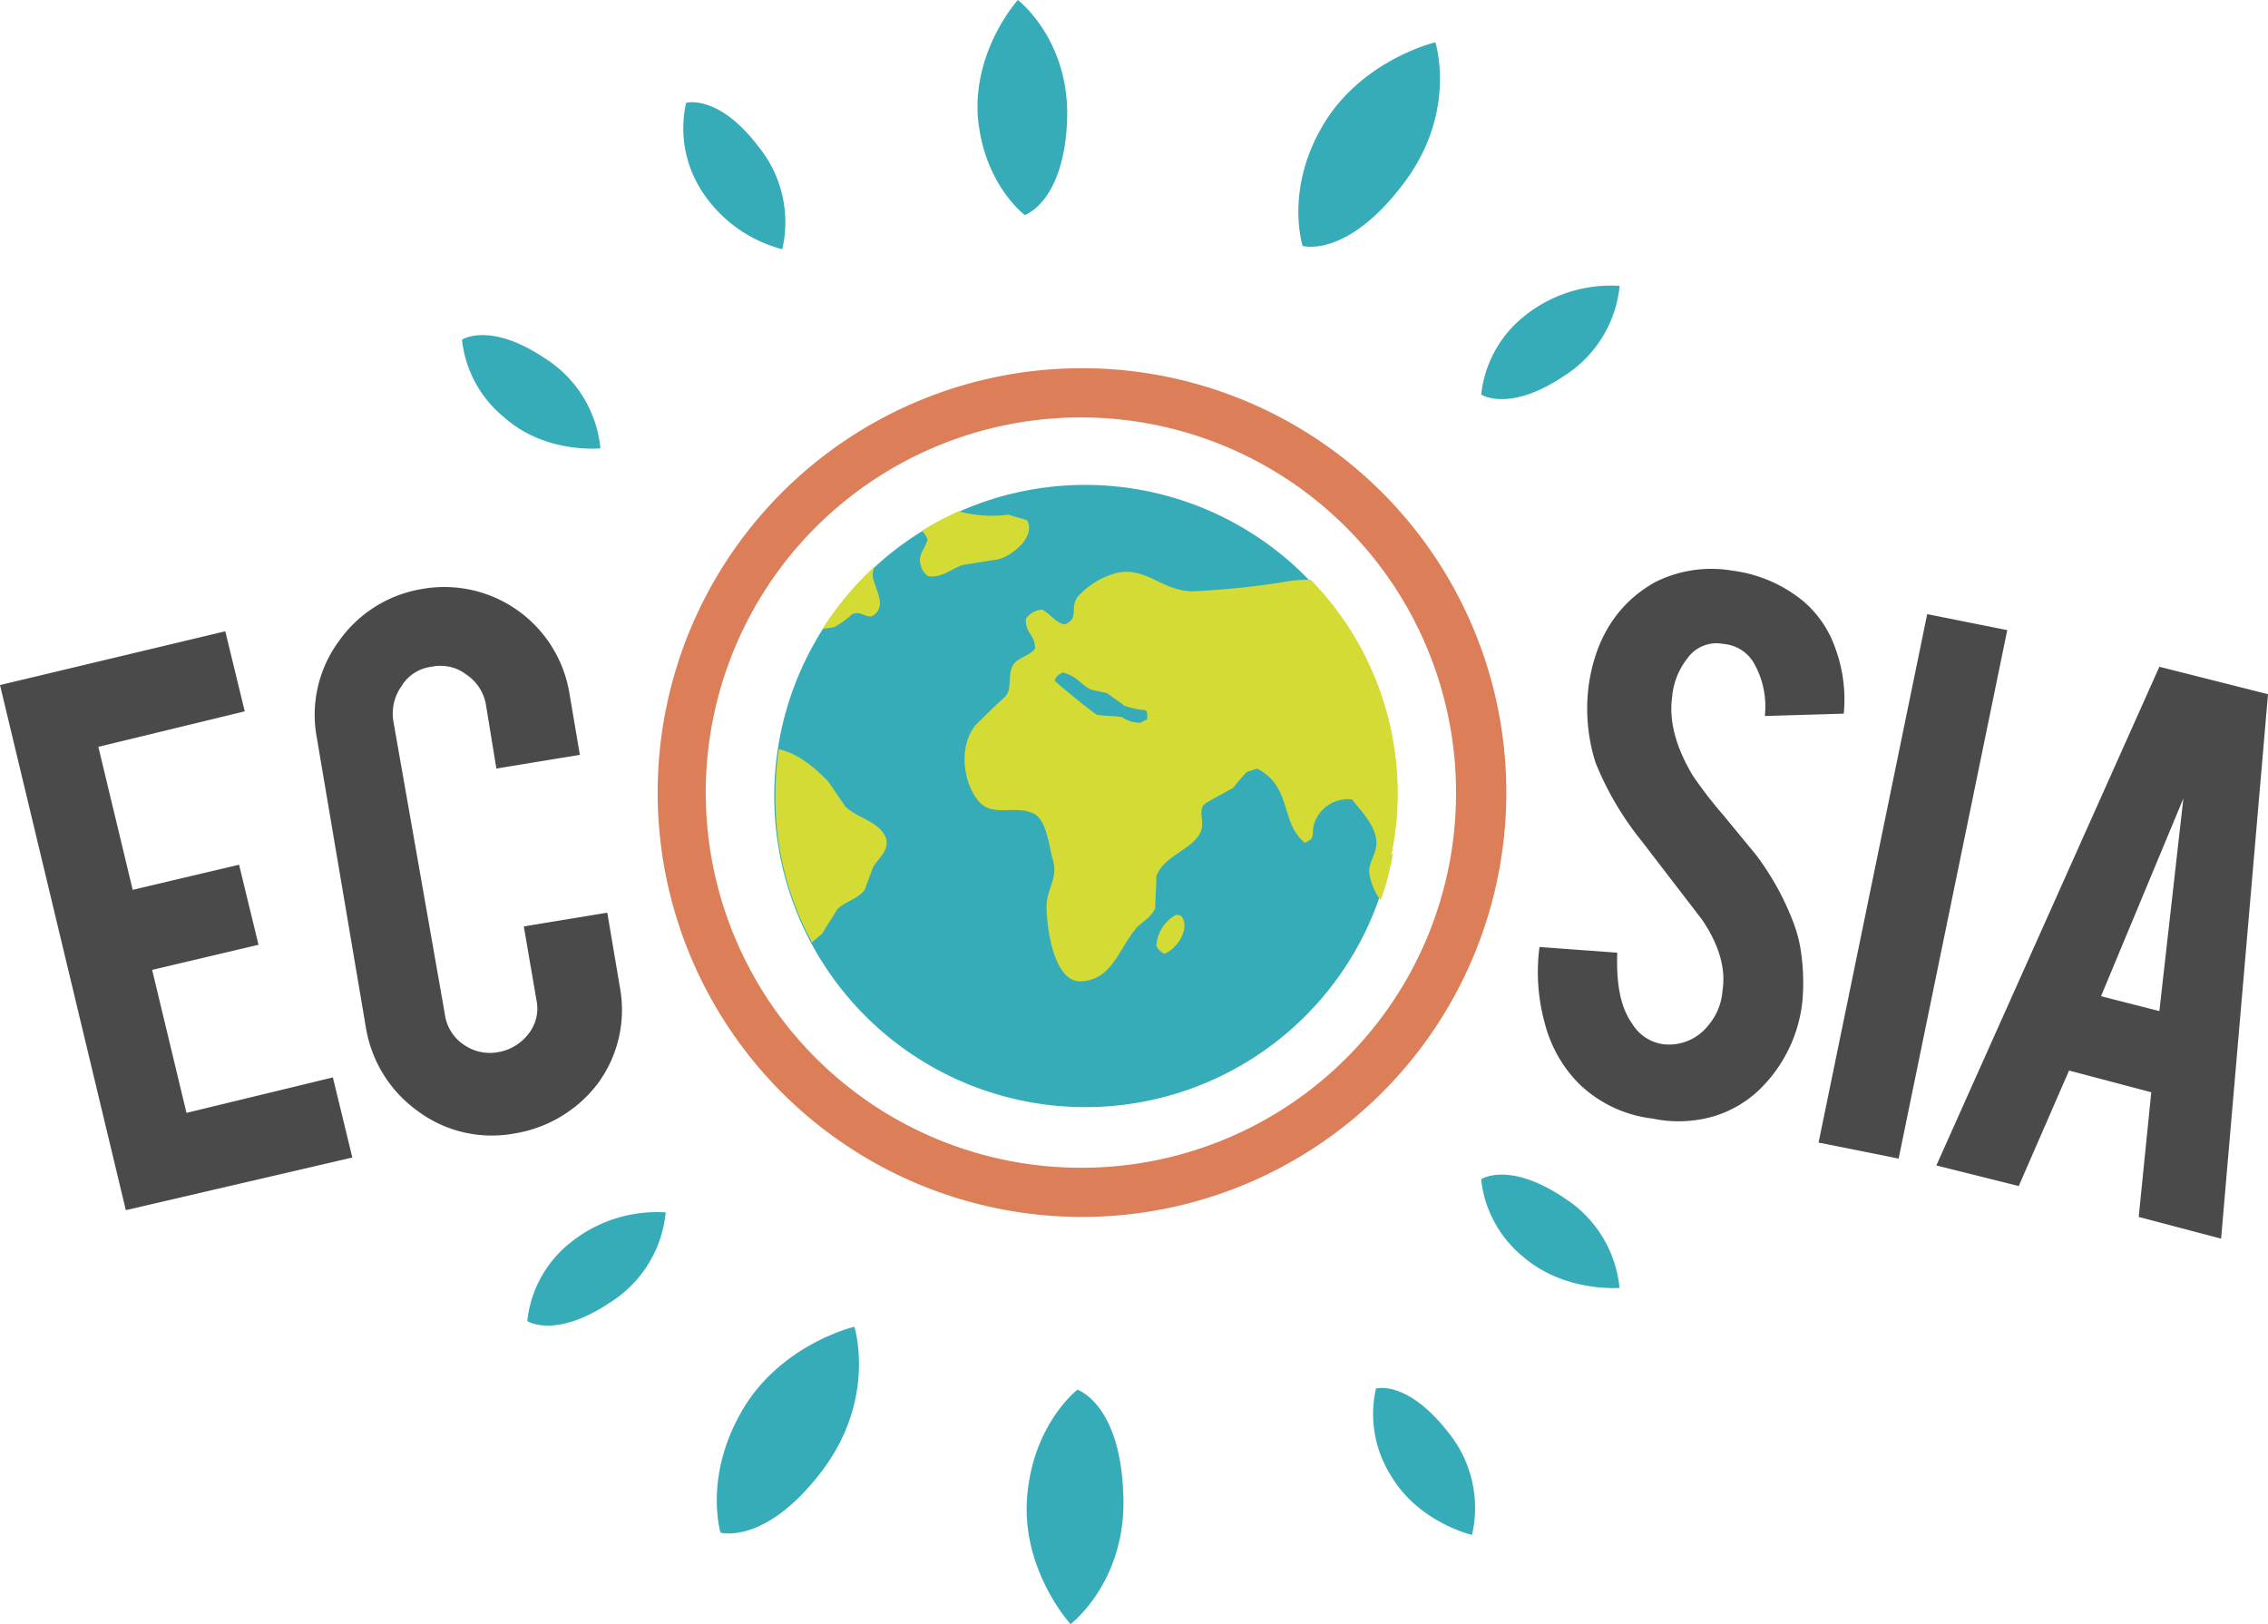
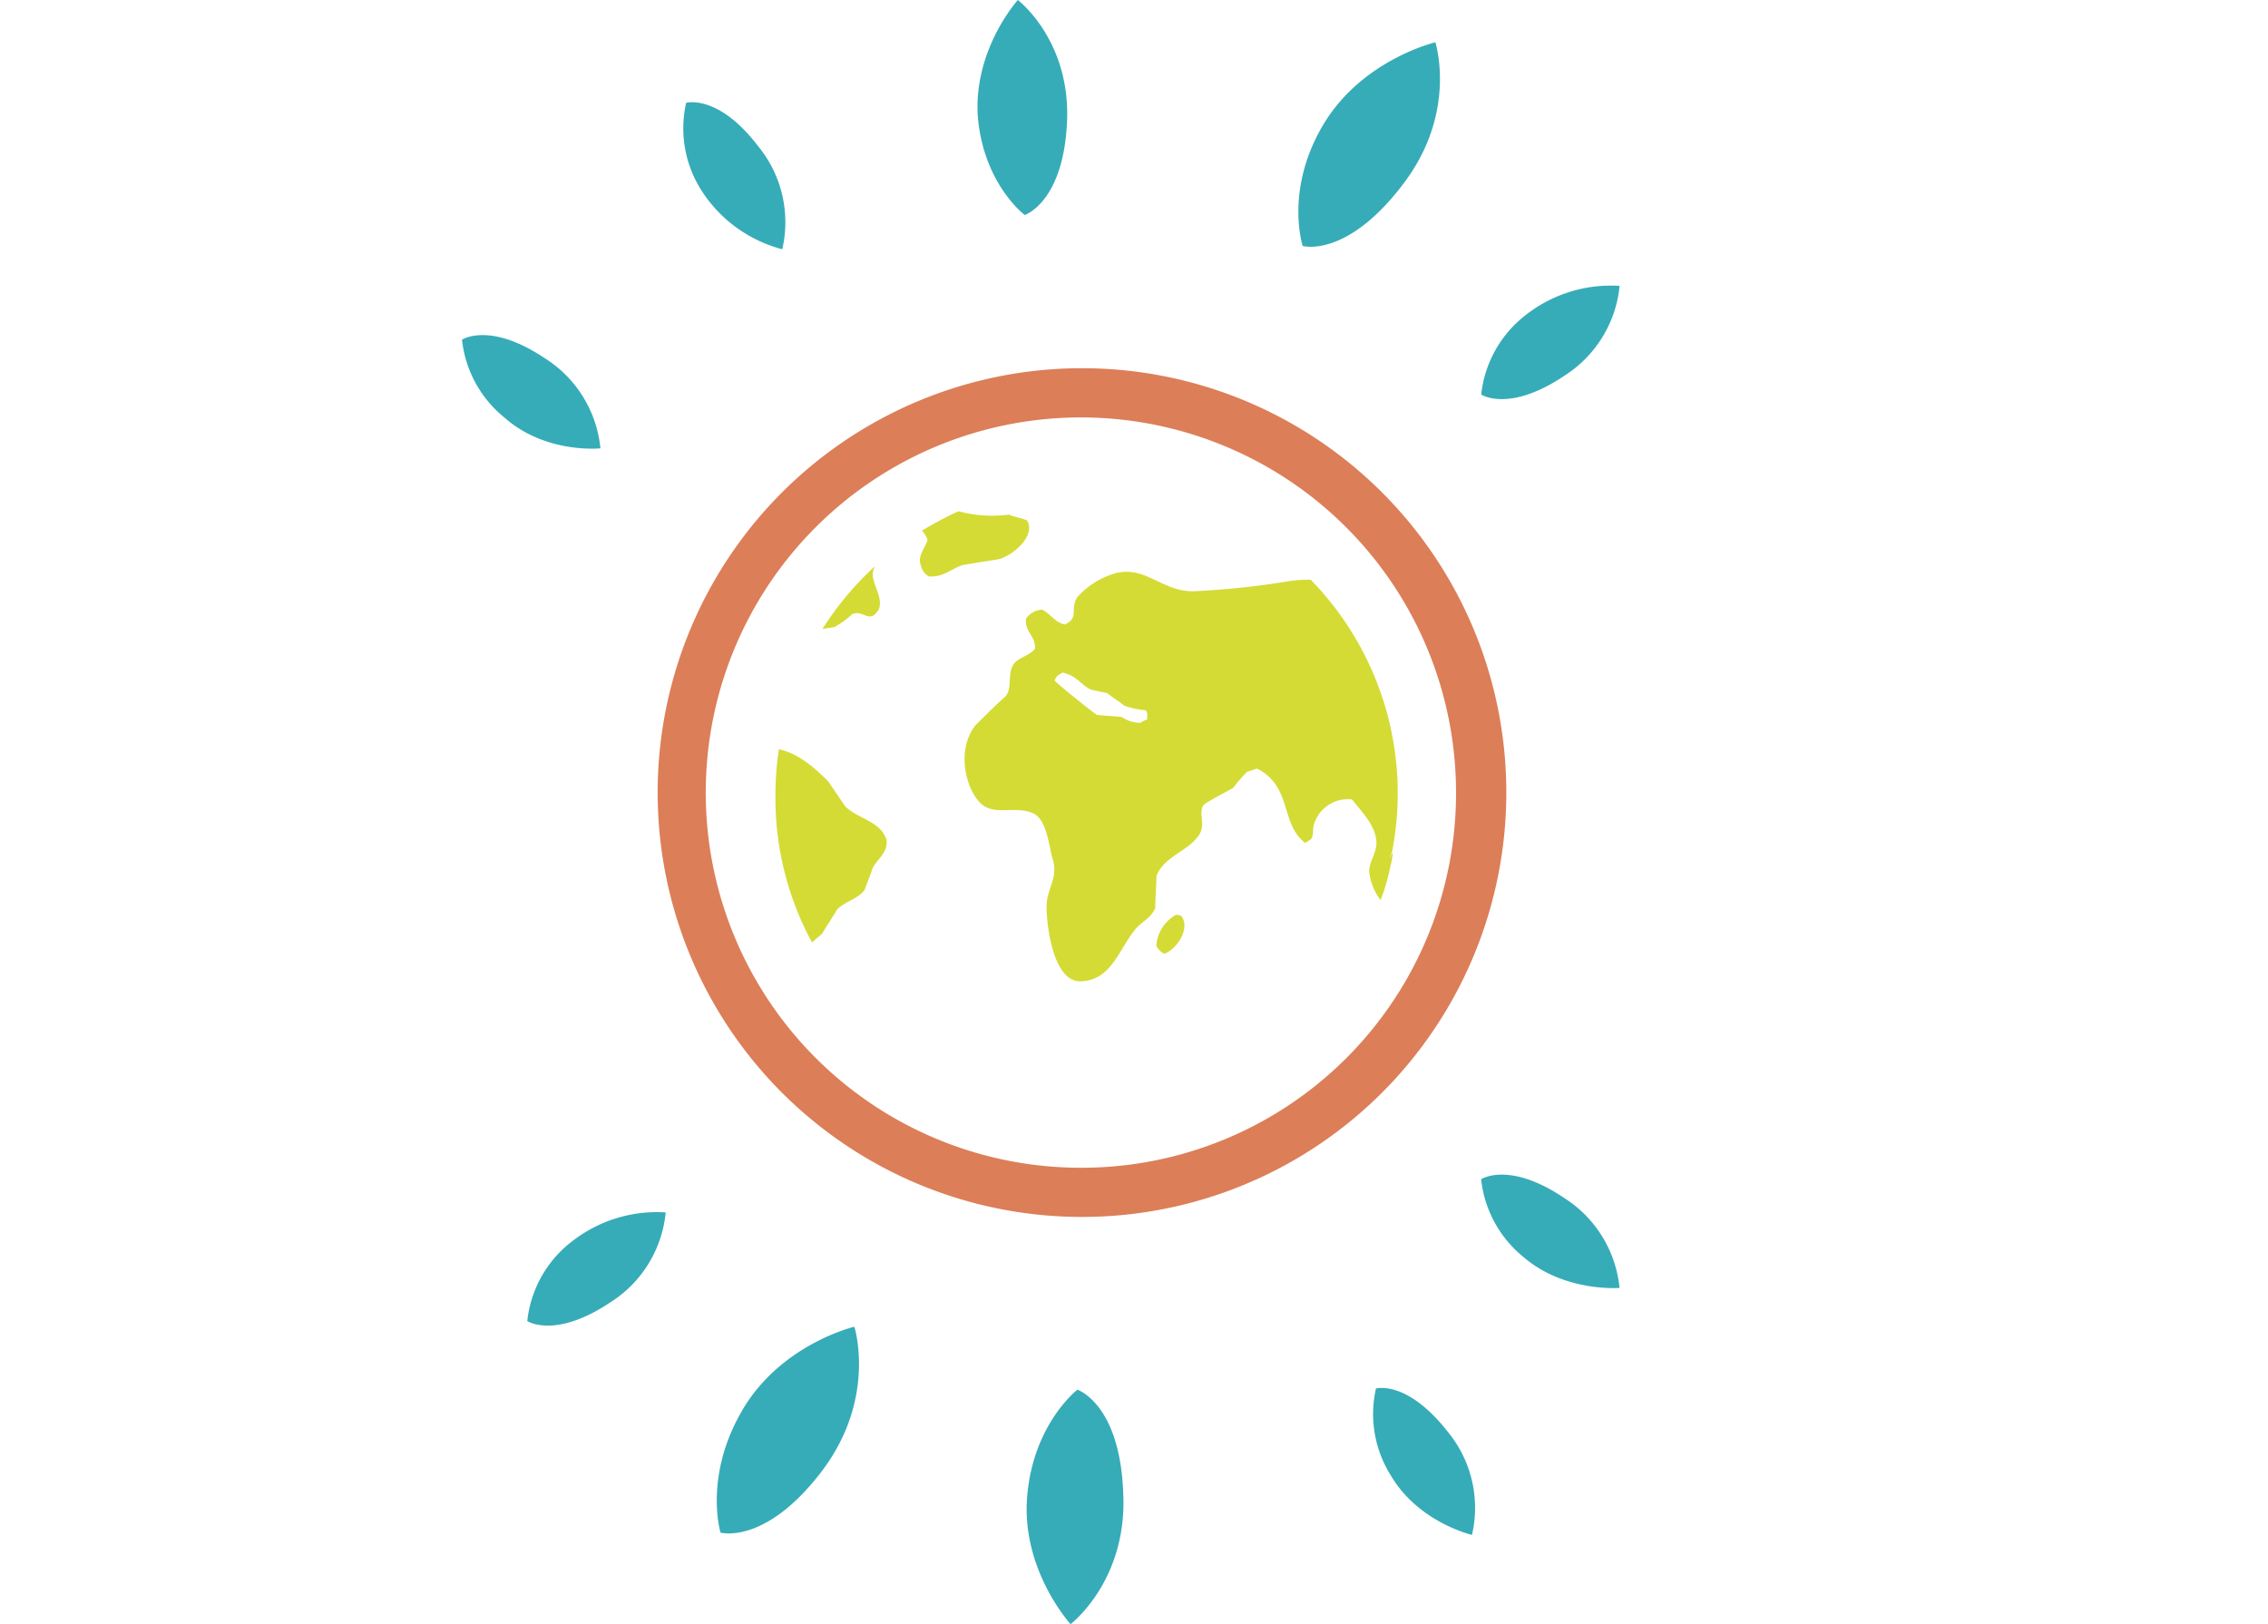
<svg xmlns="http://www.w3.org/2000/svg" height="193.911" viewBox="0 0 270.8 193.911" width="270.8">
  <path d="m216.185 342.044c-6.555-4.371-9.837-2.182-9.837-2.182a13.84 13.84 0 0 0 5.053 9.287c4.917 4.233 11.469 3.687 11.469 3.687a14.352 14.352 0 0 0 -6.691-10.788zm-98.053 25.4c-4.643 7.921-2.6 14.611-2.6 14.611s5.324 1.5 12.018-7.237 3.962-17.344 3.962-17.344-8.74 2.048-13.383 9.967zm-20.622-19.937a13.848 13.848 0 0 0 -5.053 9.286s3.277 2.182 9.838-2.182a14.328 14.328 0 0 0 6.691-10.788 16.455 16.455 0 0 0 -11.469 3.688zm60.635 17.48s-5.324 4.1-6.008 12.837 5.19 15.159 5.19 15.159 6.829-5.19 6.284-15.7c-.409-10.652-5.464-12.289-5.464-12.289zm35.645-.136a13.765 13.765 0 0 0 1.775 10.379c3.277 5.6 9.689 7.1 9.689 7.1a14.276 14.276 0 0 0 -2.868-12.289c-4.917-6.284-8.605-5.189-8.605-5.189zm22.4-120.859a14.359 14.359 0 0 0 6.692-10.788 16.468 16.468 0 0 0 -11.472 3.687 13.848 13.848 0 0 0 -5.053 9.286s3.278 2.182 9.837-2.182zm-115 8.605a14.358 14.358 0 0 0 -6.69-10.787c-6.555-4.369-9.837-2.182-9.837-2.182a13.84 13.84 0 0 0 5.053 9.286c4.916 4.369 11.469 3.687 11.469 3.687zm21.71-23.757a14.293 14.293 0 0 0 -2.868-12.3c-4.78-6.281-8.605-5.19-8.605-5.19a13.765 13.765 0 0 0 1.775 10.379 16.369 16.369 0 0 0 9.7 7.1zm74.018-7.646c6.691-8.605 3.962-17.072 3.962-17.072s-8.74 2.049-13.383 9.837-2.458 14.476-2.458 14.476 5.188 1.5 11.881-7.237zm-40.014-7.646c.41-9.7-5.872-14.476-5.872-14.476s-5.324 5.872-4.779 13.93c.681 8.057 5.6 11.738 5.6 11.738s4.643-1.5 5.053-11.2z" fill="#36acb8" transform="translate(-29.5 -199.072)" />
  <path d="m150.421 227.476a50.665 50.665 0 1 0 50.666 50.665 50.648 50.648 0 0 0 -50.666-50.665zm0 95.459a44.792 44.792 0 1 1 44.662-44.792 44.707 44.707 0 0 1 -44.662 44.792z" fill="#dc7e58" transform="translate(-21.232 -183.514)" />
-   <path d="m145.99 236.476a37.146 37.146 0 1 0 37 37.146 37.181 37.181 0 0 0 -37-37.146z" fill="#36acb8" transform="translate(-16.253 -178.584)" />
-   <path d="m64.043 319.506-15.022-62.684 26.9-6.419 2.322 9.559-17.478 4.238 4.1 17.072 12.7-3 2.322 9.559-12.7 3 4.1 17.072 17.479-4.234 2.322 9.561-27.039 6.284zm46.432-9.15a14.82 14.82 0 0 1 -11.469-2.594 15.336 15.336 0 0 1 -6.284-9.967l-5.872-34.685a14.83 14.83 0 0 1 2.594-11.472 15.137 15.137 0 0 1 9.968-6.284 15.14 15.14 0 0 1 17.616 12.562l1.229 7.239-9.967 1.638-1.23-7.51a5.415 5.415 0 0 0 -2.322-3.688 5.1 5.1 0 0 0 -4.233-.95 4.867 4.867 0 0 0 -3.551 2.322 5.608 5.608 0 0 0 -.954 4.233l6.145 34.961a5.168 5.168 0 0 0 2.182 3.551 5.421 5.421 0 0 0 4.1.95 5.776 5.776 0 0 0 3.687-2.182 4.9 4.9 0 0 0 .95-4.1l-1.5-8.74 9.967-1.64 1.5 8.876a14.83 14.83 0 0 1 -2.594 11.472 15.623 15.623 0 0 1 -9.971 6.009zm153.772-15.978a17.2 17.2 0 0 1 -5.19 10.788 13.448 13.448 0 0 1 -7.237 3.552 14.923 14.923 0 0 1 -5.464-.136 15.125 15.125 0 0 1 -8.876-4.233 15.847 15.847 0 0 1 -3.962-6.965 22.989 22.989 0 0 1 -.681-9.287l9.287.681c-.136 3.823.409 6.555 1.775 8.466a5.172 5.172 0 0 0 3.688 2.458 5.969 5.969 0 0 0 5.464-2.322 7.156 7.156 0 0 0 1.641-4.1c.409-2.594-.41-5.46-2.458-8.466l-7.234-9.414a36.69 36.69 0 0 1 -5.46-9.287 21.256 21.256 0 0 1 -.82-9.287c.82-5.734 3.552-9.837 7.921-12.289a14.963 14.963 0 0 1 9.286-1.365 16.594 16.594 0 0 1 8.466 3.687 12.885 12.885 0 0 1 3.823 5.734 17.568 17.568 0 0 1 .95 7.646l-9.423.279a10.444 10.444 0 0 0 -1.365-6.419 4.624 4.624 0 0 0 -3.551-2.182 4.27 4.27 0 0 0 -4.371 1.775 8.534 8.534 0 0 0 -1.775 4.507q-.615 4.3 2.458 9.423a51.89 51.89 0 0 0 3.688 4.782l3.823 4.643a32.414 32.414 0 0 1 4.371 7.785 16.8 16.8 0 0 1 .95 3.276 25.506 25.506 0 0 1 .272 6.281zm11.472 18.983-9.56-1.912 12.97-63.094 9.559 1.911-12.97 63.094zm20.348-10.515-6.008 13.793-9.837-2.458 26.629-59.542 12.97 3.277-5.6 65.005-9.838-2.594 1.5-14.886zm13.656-32.5-9.838 23.626 6.965 1.776 2.868-25.4z" fill="#4a4a4a" transform="translate(-49.021 -175.033)" />
  <path d="m182.18 279.884a1.744 1.744 0 0 0 .136.82c.136-.41.136-.82.272-1.365-.272.136-.272.409-.409.546zm-25.538 6.826a4.573 4.573 0 0 0 -2.322 3.688 2.15 2.15 0 0 0 .95.95c1.5-.545 3.142-3 2.049-4.5a1.218 1.218 0 0 0 -.681-.139zm-17.753-47.11c-.681-.272-1.5-.41-2.182-.681a15.242 15.242 0 0 1 -6.008-.41 43.871 43.871 0 0 0 -4.369 2.322 2.985 2.985 0 0 1 .681 1.093c-.272.95-1.229 1.912-.82 3a2.007 2.007 0 0 0 .95 1.365c1.775.136 2.732-.95 4.1-1.365l4.233-.681c1.641-.409 4.507-2.73 3.41-4.643zm-21.715 34.143-2.049-3c-1.775-1.775-3.551-3.277-5.872-3.823a36.529 36.529 0 0 0 -.41 5.6 36.059 36.059 0 0 0 4.371 17.48c.41-.41.82-.681 1.23-1.093.546-.95 1.229-1.911 1.775-2.868.95-.95 2.458-1.23 3.277-2.322.279-.82.681-1.775.95-2.6.546-1.093 1.912-1.911 1.641-3.414-.681-2.182-3.414-2.458-4.916-3.962zm.82-22.944c1.23-.545 1.911.95 2.868-.136 1.23-1.23-.409-3.278-.409-4.643a2.371 2.371 0 0 1 .279-.95 36.7 36.7 0 0 0 -6.284 7.511c.548-.136 1.093-.136 1.509-.279a11.094 11.094 0 0 0 2.048-1.5zm54.762-4.1a14.537 14.537 0 0 0 -2.458.139 97.984 97.984 0 0 1 -11.608 1.231c-3.688 0-5.6-3.006-9.15-2.182a9.645 9.645 0 0 0 -4.643 2.868c-.95 1.509.272 2.458-1.5 3.278-1.23-.279-1.641-1.23-2.732-1.775a2.52 2.52 0 0 0 -1.911 1.093c-.136 1.641 1.093 1.912 1.093 3.551-.681.95-2.322 1.093-2.732 2.182-.546 1.229 0 2.594-.82 3.549-1.229 1.092-2.458 2.322-3.549 3.41-2.322 2.868-1.23 7.51.545 9.286 1.641 1.641 4.1.279 6.284 1.231 1.637.681 1.911 3.823 2.322 5.324.82 2.458-.681 3.549-.681 5.872s.82 9.014 4.1 8.876c3.687-.136 4.5-3.823 6.555-6.281.681-.82 1.775-1.23 2.322-2.458 0-1.23.136-2.6.136-3.823.82-2.182 3.41-2.868 4.783-4.507 1.365-1.5.136-2.732.82-3.962a.133.133 0 0 0 .136-.136c1.093-.681 2.182-1.229 3.414-1.911a23.748 23.748 0 0 1 1.641-1.911l1.23-.41c4.233 2.182 2.73 6.555 5.734 8.876.272-.136.409-.272.681-.409.409-.546.136-1.093.409-1.912a4.224 4.224 0 0 1 4.507-2.868c.95 1.227 2.594 2.868 2.868 4.643.279 1.641-.82 2.594-.82 3.962a6.907 6.907 0 0 0 1.365 3.414 23.48 23.48 0 0 0 1.23-4.369 1.731 1.731 0 0 0 -.136-.82c.136-.136.136-.272.272-.546a36.482 36.482 0 0 0 -9.7-32.506zm-20.347 17.071a3.775 3.775 0 0 1 -2.182-.681c-.95-.136-2.048-.136-3-.272-.136 0-4.916-3.823-5.053-4.1.279-.681.546-.681.95-.95 1.775.41 2.182 1.5 3.414 2.049l1.912.41c.681.546 1.365.95 2.049 1.5a9.792 9.792 0 0 0 2.6.546c0 .136.136.279.136.41v.681a4.563 4.563 0 0 0 -.82.409zm-5.327-.95-5.053-4.1c.278.28 4.916 4.1 5.053 4.1z" fill="#d4db34" transform="translate(-16.254 -177.473)" />
</svg>